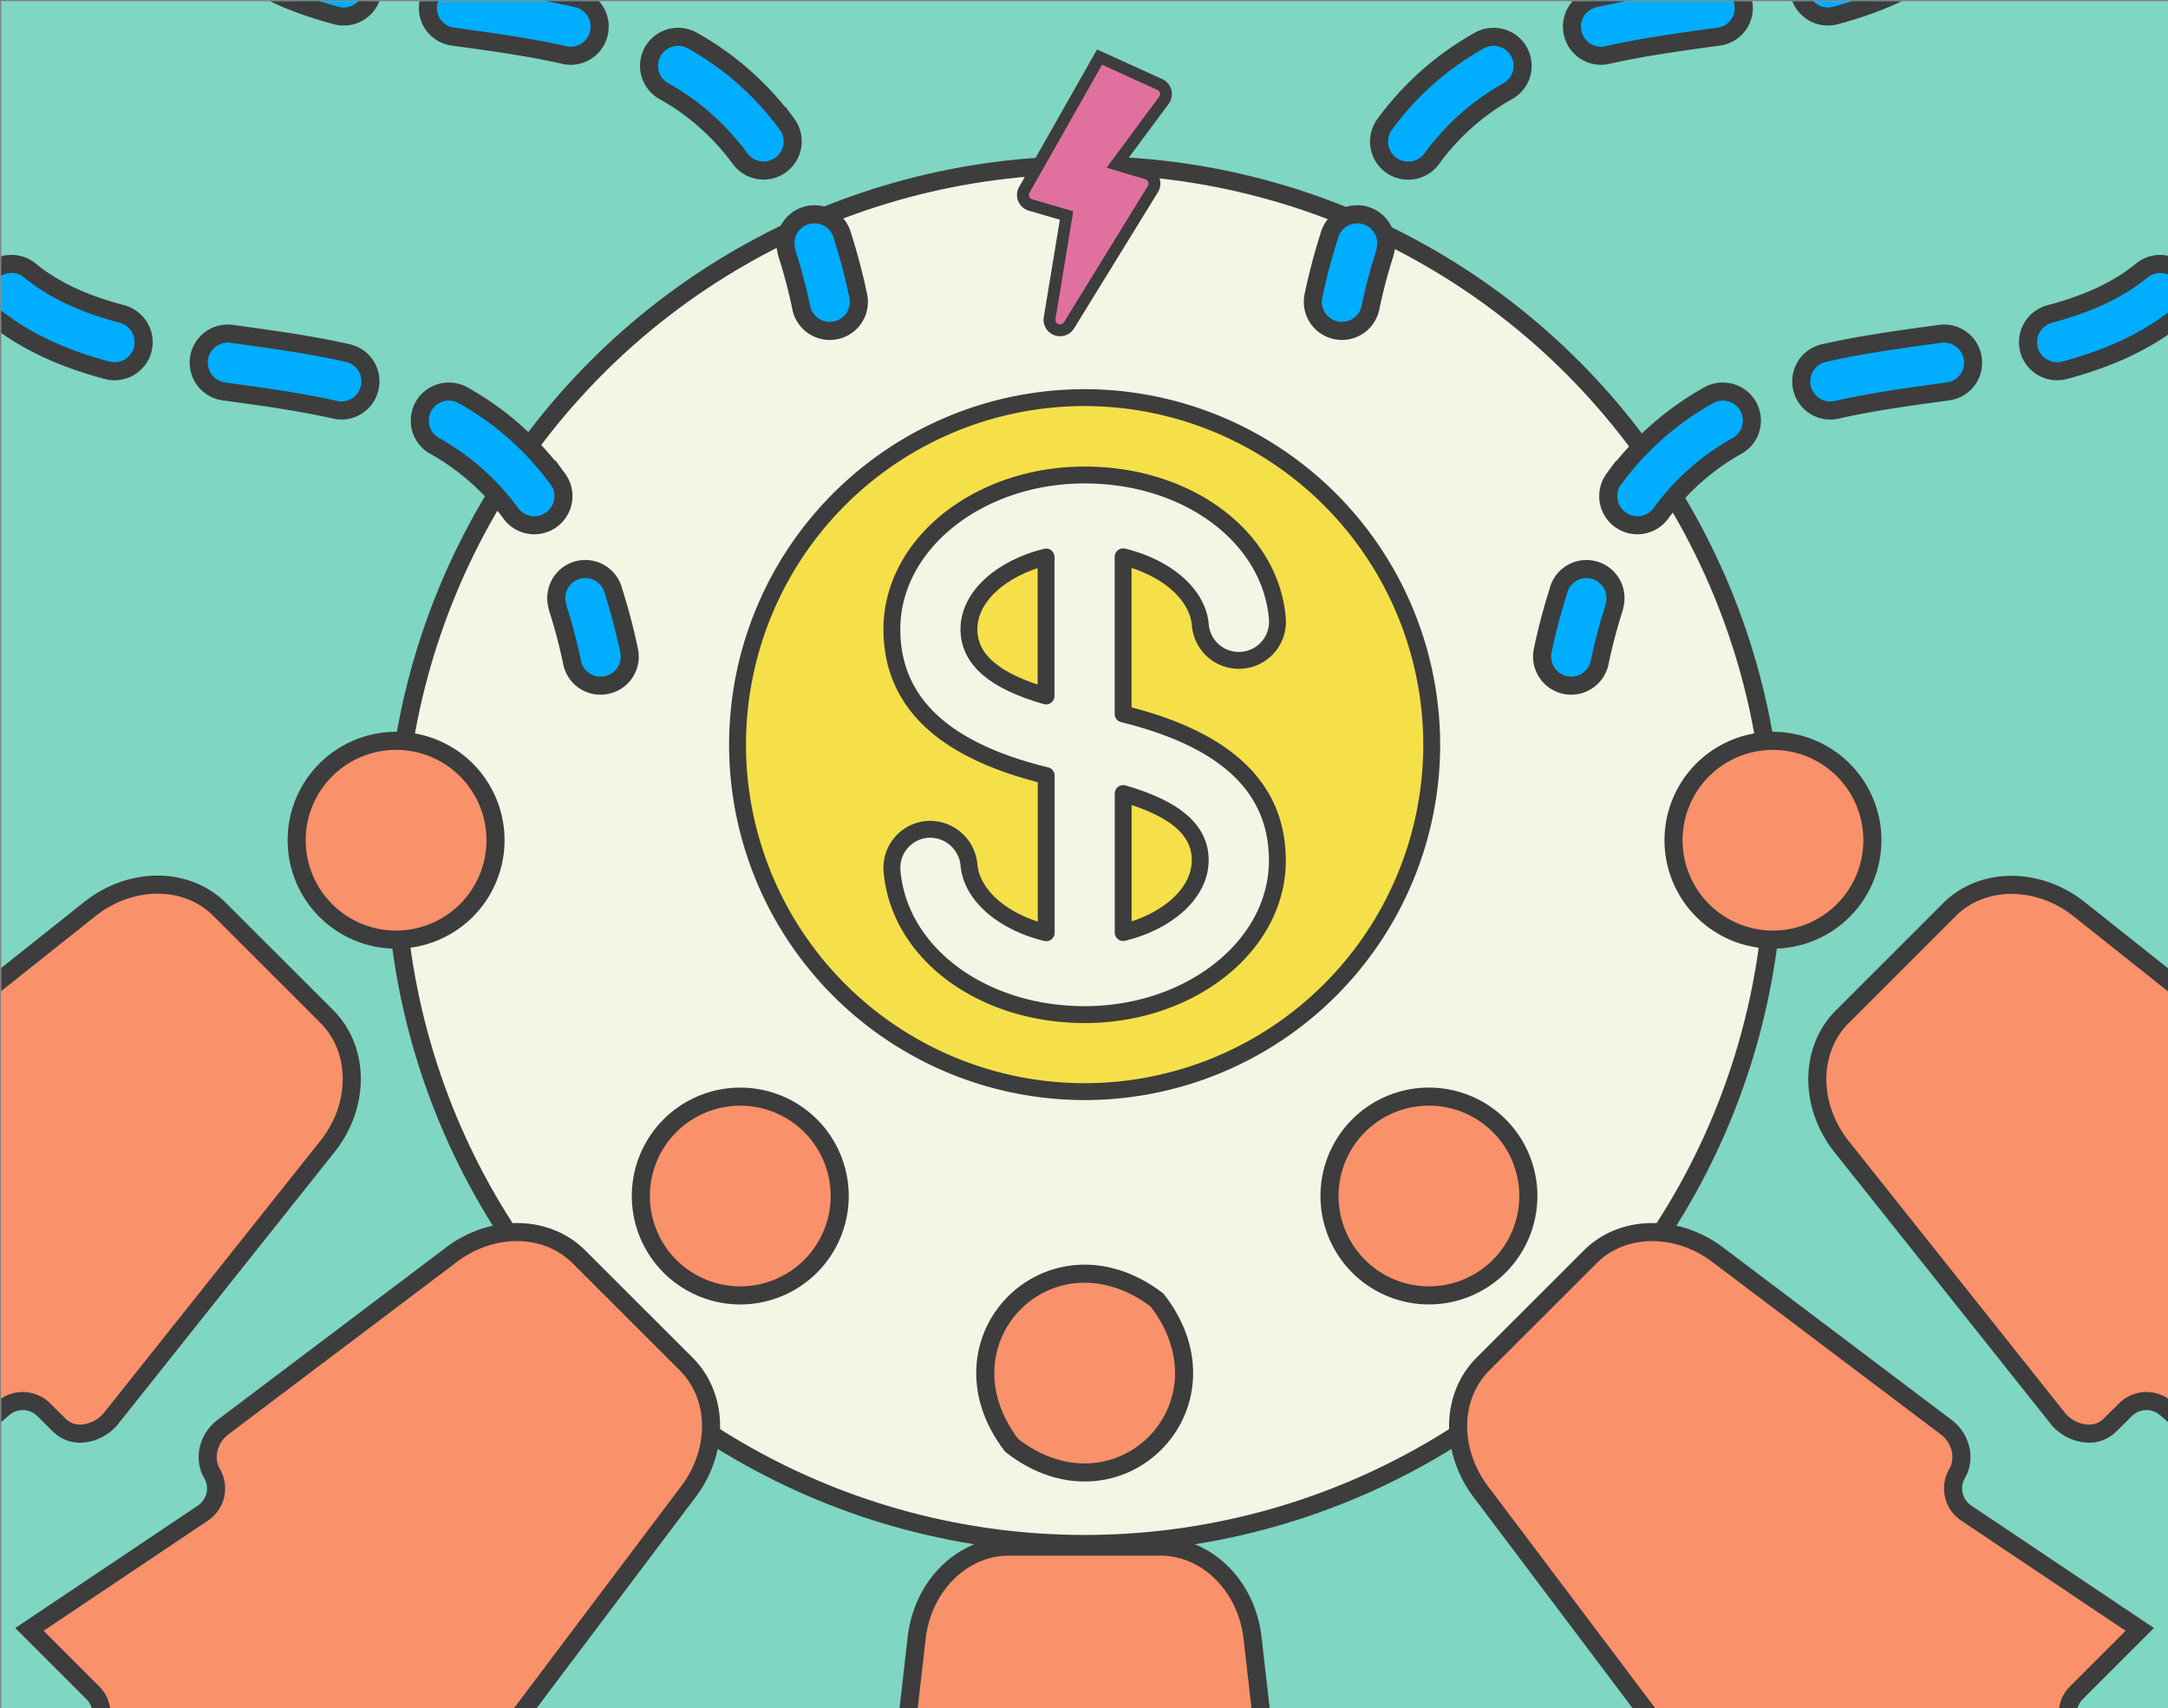
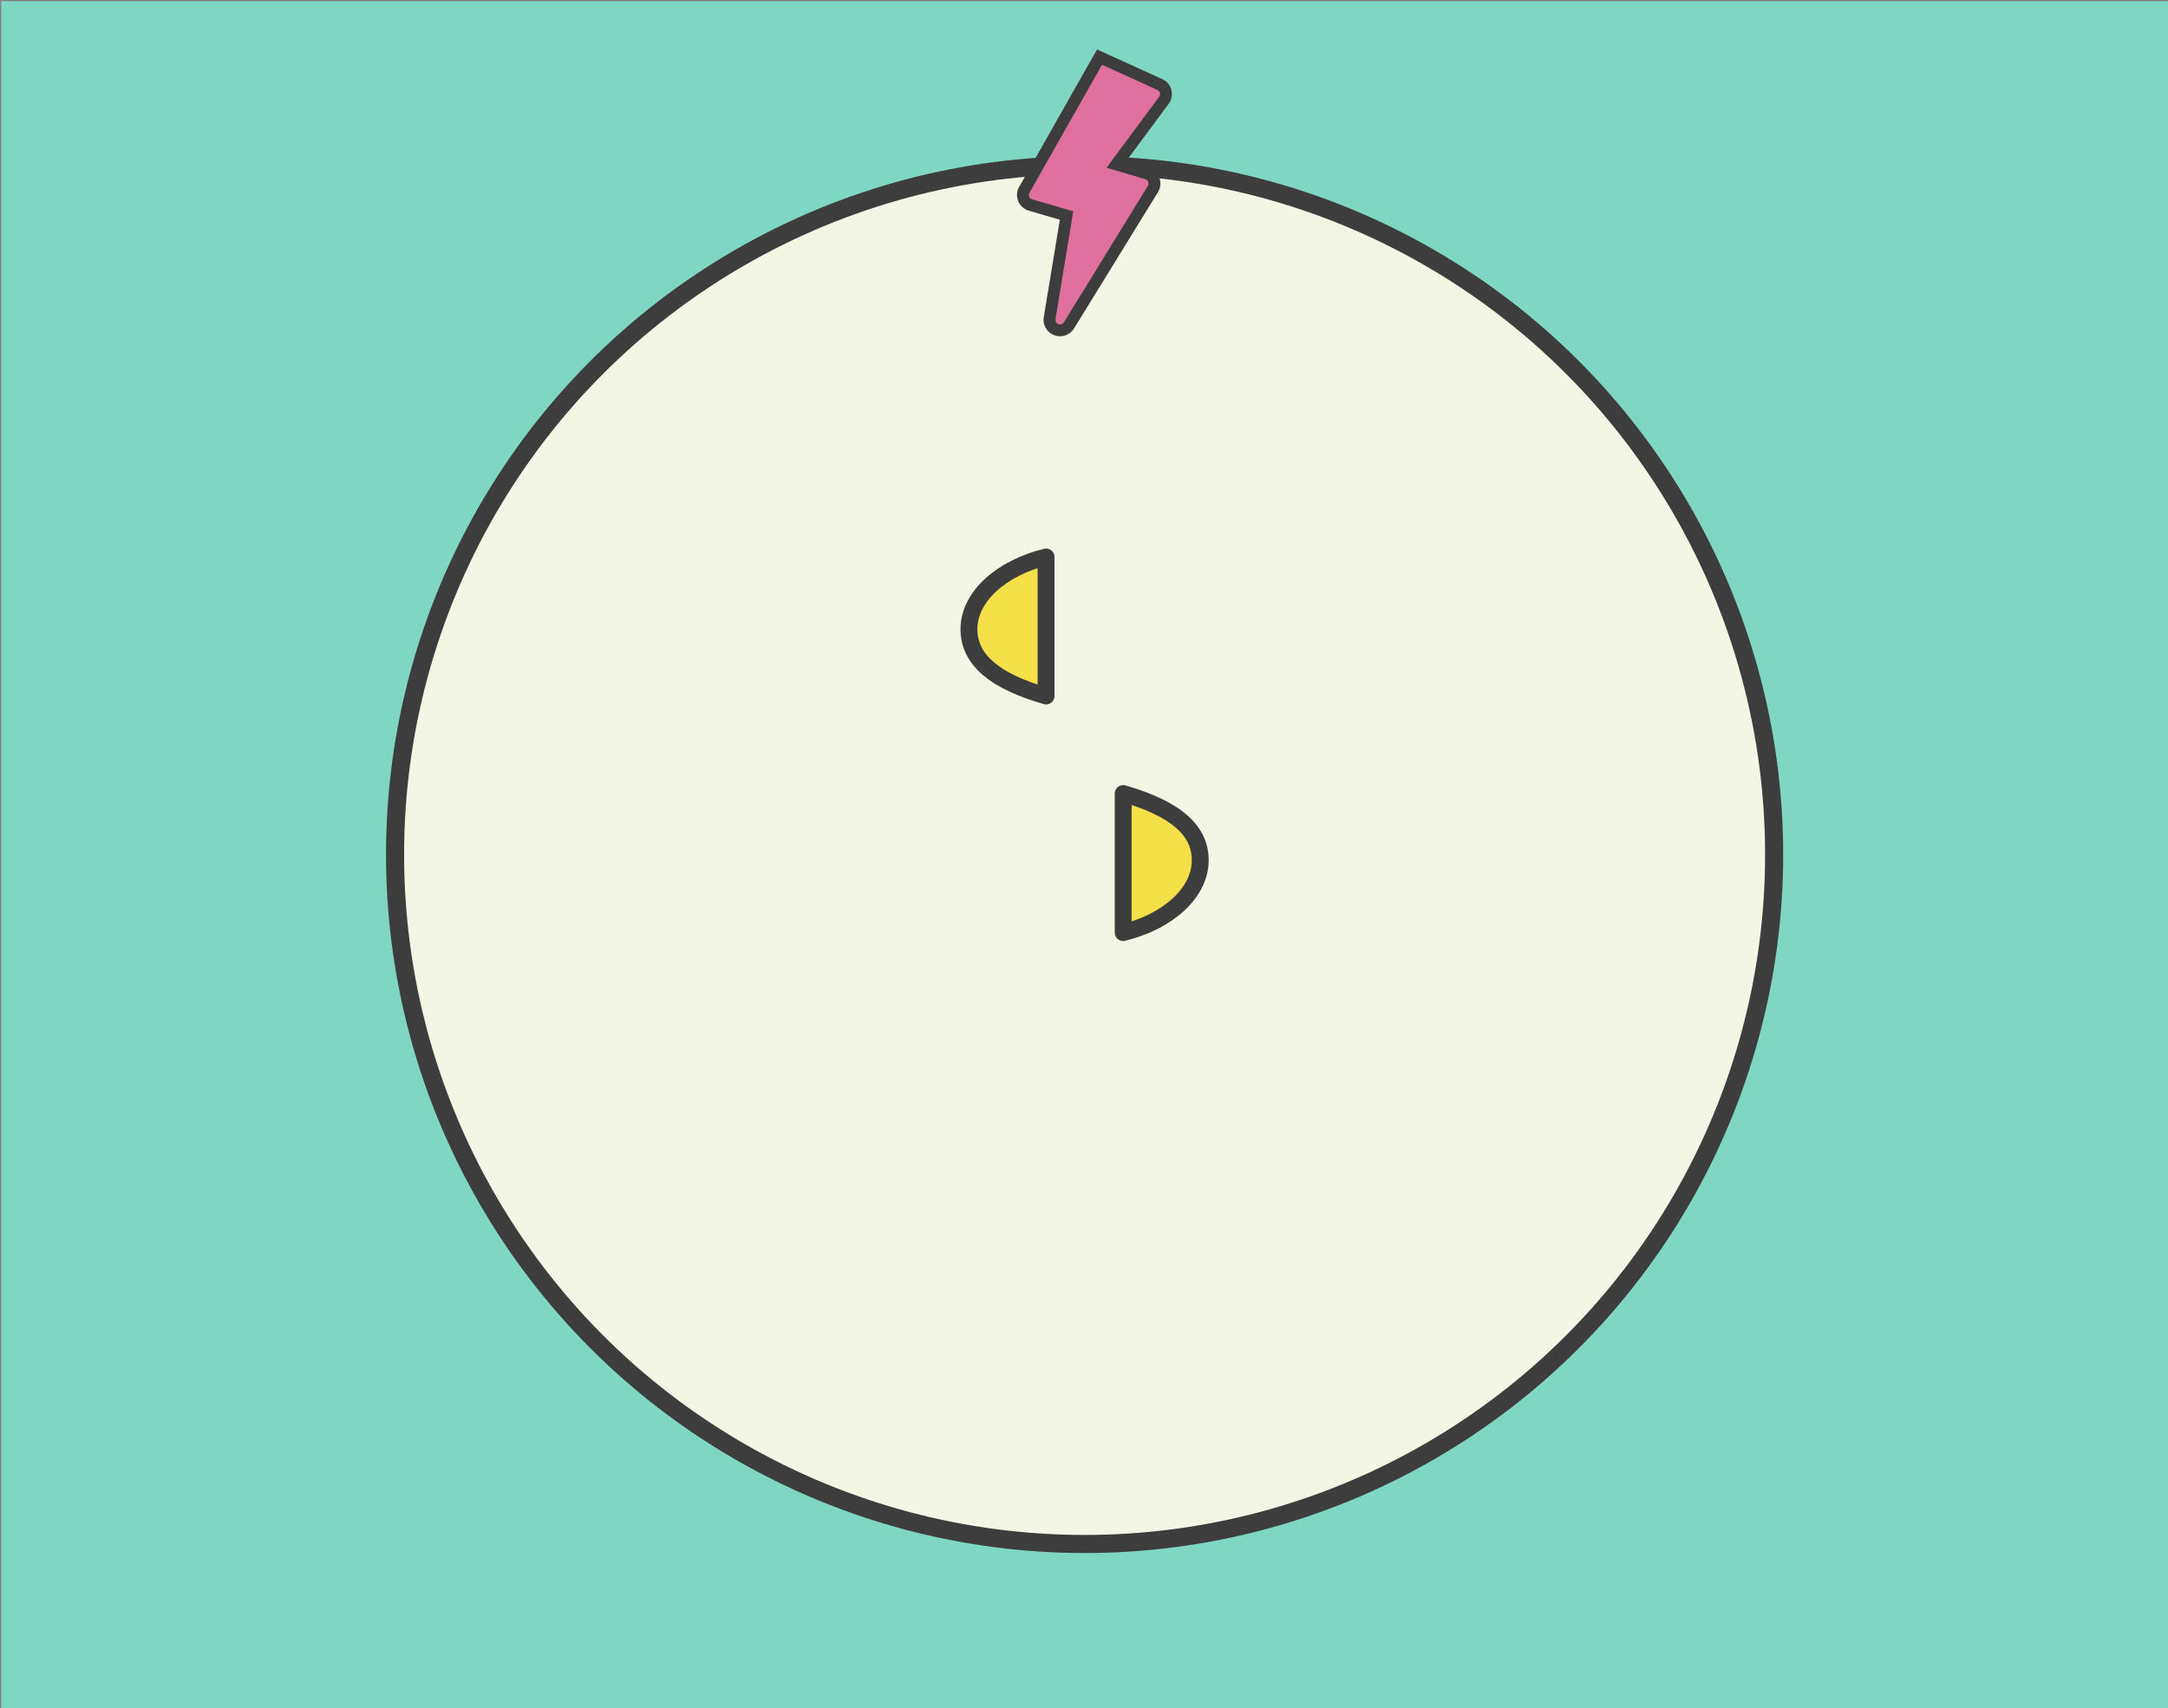
<svg xmlns="http://www.w3.org/2000/svg" id="a07a589e-9a96-4d96-b4b0-2083cdb49d25" data-name="Layer 1" viewBox="0 0 599.65 472.56">
  <rect x="0" y="0" width="599.65" height="472.56" fill="#808080" stroke="none" />
  <defs>
    <style>.b763a07a-7489-4bbc-b562-f74a1c667340{fill:none;}.b9de950d-e5c6-420d-9be7-783ed30281b4{fill:#7fd6c2;}.a14e84a1-5d7a-4677-8d16-fee50e3cd32e{fill:#f3f6e5;}.a14e84a1-5d7a-4677-8d16-fee50e3cd32e,.a2ad9492-a95a-47c2-9883-069e94c02d01,.a7c59383-4b08-4242-88af-546e9d441d2a,.ab842706-838a-4726-81ed-d6cb64807620,.e7dbb083-e04c-438b-b158-68070231471d{stroke:#3d3d3d;}.a14e84a1-5d7a-4677-8d16-fee50e3cd32e,.a2ad9492-a95a-47c2-9883-069e94c02d01,.ab842706-838a-4726-81ed-d6cb64807620,.e7dbb083-e04c-438b-b158-68070231471d{stroke-miterlimit:10;}.a14e84a1-5d7a-4677-8d16-fee50e3cd32e,.a2ad9492-a95a-47c2-9883-069e94c02d01,.ab842706-838a-4726-81ed-d6cb64807620{stroke-width:5px;}.a7c59383-4b08-4242-88af-546e9d441d2a{fill:#f6e049;stroke-linecap:round;stroke-linejoin:round;stroke-width:4.67px;}.e8d635af-7af4-4ff0-9824-543c5ee269bd{clip-path:url(#e03f102b-797d-49c0-9a79-a962b55ad456);}.ab842706-838a-4726-81ed-d6cb64807620{fill:#f9916b;}.a2ad9492-a95a-47c2-9883-069e94c02d01{fill:#00adff;}.e7dbb083-e04c-438b-b158-68070231471d{fill:#e0719e;stroke-width:3.28px;}</style>
    <clipPath id="e03f102b-797d-49c0-9a79-a962b55ad456">
-       <rect class="b763a07a-7489-4bbc-b562-f74a1c667340" x="0.33" y="0.33" width="599.33" height="472.2" />
-     </clipPath>
+       </clipPath>
  </defs>
  <rect class="b9de950d-e5c6-420d-9be7-783ed30281b4" x="0.33" y="0.33" width="599.33" height="472.2" />
  <circle class="a14e84a1-5d7a-4677-8d16-fee50e3cd32e" cx="299.99" cy="236.43" r="190.72" />
  <path class="a7c59383-4b08-4242-88af-546e9d441d2a" d="M310.66,219.54V258c12.26-3,21.31-10.92,21.31-20C332,229.54,324.87,223.63,310.66,219.54Z" />
  <path class="a7c59383-4b08-4242-88af-546e9d441d2a" d="M268,174.06c0,8.46,7.11,14.4,21.33,18.49V154.09C277.06,157.1,268,165,268,174.06Z" />
-   <path class="a7c59383-4b08-4242-88af-546e9d441d2a" d="M300,110a96,96,0,1,0,96,96A96.13,96.13,0,0,0,300,110Zm0,170.69h0c-28.46,0-51.35-17.09-53.27-39.72a10.66,10.66,0,0,1,9.73-11.52A10.83,10.83,0,0,1,268,239.19c.72,8.64,9.62,16,21.37,18.86V214.57c-28.69-7-42.68-20.48-42.68-40.51,0-23.49,23.85-42.58,53.16-42.65.06,0,.13,0,.19,0s.11,0,.17,0c28.38.07,51.18,17.11,53.1,39.7A10.66,10.66,0,0,1,332,172.9c-.72-8.64-9.6-16-21.35-18.85v43.47c28.71,7.06,42.66,20.52,42.66,40.54C353.32,261.57,329.41,280.68,300,280.7Z" />
  <g class="e8d635af-7af4-4ff0-9824-543c5ee269bd">
    <path class="ab842706-838a-4726-81ed-d6cb64807620" d="M470.94,213a27.5,27.5,0,1,0,38.89,0A27.53,27.53,0,0,0,470.94,213Z" />
-     <path class="ab842706-838a-4726-81ed-d6cb64807620" d="M577.24,396.6a8.12,8.12,0,0,0,6.25-2.24L587.9,390a8.21,8.21,0,0,1,11.15-.41l93,80.22,35.6-35.6-80.21-93a8.2,8.2,0,0,1,.42-11.15l4.4-4.41a8.22,8.22,0,0,0,2.24-6.25,11.48,11.48,0,0,0-4.42-8.2l-75-59.67c-11.35-9-26.8-9-35.93.17l-29.6,29.6c-9.13,9.13-9.2,24.58-.17,35.93l59.67,75A11.41,11.41,0,0,0,577.24,396.6Z" />
-     <path class="ab842706-838a-4726-81ed-d6cb64807620" d="M481,481.43l32.18,48.05,17.53-17.54a8.2,8.2,0,0,1,10.5-.91l62.55,43.83,13.47-13.46L573.4,478.8a8.19,8.19,0,0,1,.92-10.5l17.52-17.52-48-32.19a8.2,8.2,0,0,1-2.52-10.94c2.38-4.07,1.1-9.54-2.78-12.64l-62.82-47.42c-11.35-9-26.8-9-35.93.17l-29.62,29.61c-9.12,9.13-9.19,24.58,0,36.1L457.27,476c3.23,4.06,8.71,5.32,12.77,3A8.23,8.23,0,0,1,481,481.43Z" />
    <path class="ab842706-838a-4726-81ed-d6cb64807620" d="M375.78,311.43a27.5,27.5,0,1,0,38.9,0A27.53,27.53,0,0,0,375.78,311.43Z" />
    <path class="ab842706-838a-4726-81ed-d6cb64807620" d="M129,213a27.5,27.5,0,1,1-38.89,0A27.53,27.53,0,0,1,129,213Z" />
    <path class="ab842706-838a-4726-81ed-d6cb64807620" d="M22.74,396.6a8.13,8.13,0,0,1-6.25-2.24L12.09,390a8.22,8.22,0,0,0-11.16-.41l-93,80.22-35.6-35.6,80.21-93A8.2,8.2,0,0,0-47.9,330l-4.41-4.41a8.22,8.22,0,0,1-2.24-6.25,11.48,11.48,0,0,1,4.42-8.2l75-59.67c11.36-9,26.8-9,35.93.17l29.61,29.6c9.12,9.13,9.19,24.58.16,35.93l-59.67,75A11.39,11.39,0,0,1,22.74,396.6Z" />
    <path class="ab842706-838a-4726-81ed-d6cb64807620" d="M119,481.43,86.81,529.48,69.28,511.94a8.2,8.2,0,0,0-10.5-.91L-3.77,554.86-17.23,541.4l43.81-62.6a8.19,8.19,0,0,0-.92-10.5L8.14,450.78l48-32.19a8.2,8.2,0,0,0,2.51-10.94c-2.38-4.07-1.1-9.54,2.78-12.64l62.82-47.42c11.36-9,26.8-9,35.93.17l29.62,29.61c9.13,9.13,9.2,24.58,0,36.1L142.71,476c-3.22,4.06-8.71,5.32-12.77,3A8.23,8.23,0,0,0,119,481.43Z" />
    <path class="ab842706-838a-4726-81ed-d6cb64807620" d="M224.2,311.43a27.5,27.5,0,1,1-38.89,0A27.53,27.53,0,0,1,224.2,311.43Z" />
    <path class="ab842706-838a-4726-81ed-d6cb64807620" d="M279.81,399.86c-22.28-29.22,10.88-62.49,40.21-40.21C342.81,389,309.06,422.65,279.81,399.86Z" />
    <path class="ab842706-838a-4726-81ed-d6cb64807620" d="M354.64,557.33a8.12,8.12,0,0,1-6,2.84h-6.23a8.21,8.21,0,0,0-8.19,7.59l-9.05,122.51H274.82l-9.07-122.51a8.2,8.2,0,0,0-8.18-7.59h-6.23a8.25,8.25,0,0,1-6-2.84,11.45,11.45,0,0,1-2.67-8.92l10.87-95.26c1.64-14.41,12.62-25.28,25.52-25.28h41.87c12.91,0,23.88,10.87,25.52,25.28l10.88,95.26A11.42,11.42,0,0,1,354.64,557.33Z" />
    <path class="a2ad9492-a95a-47c2-9883-069e94c02d01" d="M39.47,96.73a8.09,8.09,0,0,0-5.71-9.86C22.9,84,14.82,80.17,8.3,74.86a8,8,0,0,0-13,7.49,8,8,0,0,0,2.85,5C6.34,94,16.65,99,29.62,102.43A8.05,8.05,0,0,0,39.47,96.73Z" />
    <path class="a2ad9492-a95a-47c2-9883-069e94c02d01" d="M174,180a163.84,163.84,0,0,0-4.31-16.41,8,8,0,0,0-15.61,3.71,8.2,8.2,0,0,0,.29,1.21,145,145,0,0,1,3.87,14.77,8,8,0,0,0,9.52,6.23A8,8,0,0,0,174,180Z" />
    <path class="a2ad9492-a95a-47c2-9883-069e94c02d01" d="M102.25,107.3a8,8,0,0,0-6.06-9.62C86.16,95.4,75.9,94,66,92.62l-1.9-.26a8,8,0,0,0-2.2,15.92l1.88.26c9.59,1.32,19.5,2.69,28.86,4.82A8,8,0,0,0,102.25,107.3Z" />
    <path class="a2ad9492-a95a-47c2-9883-069e94c02d01" d="M154.26,132.53a81.78,81.78,0,0,0-26.11-23.14,8.08,8.08,0,0,0-11,3,8.18,8.18,0,0,0-.94,5.21,8,8,0,0,0,4,5.75,65.91,65.91,0,0,1,21.07,18.67,8,8,0,1,0,13-9.54Z" />
    <path class="a2ad9492-a95a-47c2-9883-069e94c02d01" d="M102.88-1.42a8.08,8.08,0,0,0-5.71-9.85c-10.86-2.88-18.94-6.71-25.46-12a8,8,0,0,0-11.32,1.15,8.06,8.06,0,0,0-1.72,6.34,8,8,0,0,0,2.85,5C69.75-4.1,80.06.84,93,4.29A8.06,8.06,0,0,0,102.88-1.42Z" />
    <path class="a2ad9492-a95a-47c2-9883-069e94c02d01" d="M237.38,81.86a164.56,164.56,0,0,0-4.31-16.41,8,8,0,0,0-15.61,3.71,7.64,7.64,0,0,0,.29,1.21,145,145,0,0,1,3.87,14.77,8.05,8.05,0,0,0,9.52,6.24A8,8,0,0,0,237.38,81.86Z" />
    <path class="a2ad9492-a95a-47c2-9883-069e94c02d01" d="M165.66,9.15A8,8,0,0,0,159.6-.46c-10-2.28-20.29-3.7-30.2-5.07l-1.9-.25a8,8,0,0,0-9.06,6.86,8.46,8.46,0,0,0,0,2.36,8,8,0,0,0,6.83,6.69l1.89.26c9.59,1.32,19.49,2.7,28.85,4.82A8,8,0,0,0,165.66,9.15Z" />
    <path class="a2ad9492-a95a-47c2-9883-069e94c02d01" d="M217.67,34.39a81.55,81.55,0,0,0-26.11-23.14,8.07,8.07,0,0,0-11,3,8.21,8.21,0,0,0-.94,5.22,8,8,0,0,0,4,5.74,65.91,65.91,0,0,1,21.07,18.67,8,8,0,1,0,13-9.53Z" />
    <path class="a2ad9492-a95a-47c2-9883-069e94c02d01" d="M561.2,96.73a8.09,8.09,0,0,1,5.71-9.86c10.86-2.88,18.94-6.7,25.46-12a8,8,0,0,1,13,7.49,8,8,0,0,1-2.85,5C594.33,94,584,99,571.06,102.43A8.06,8.06,0,0,1,561.2,96.73Z" />
    <path class="a2ad9492-a95a-47c2-9883-069e94c02d01" d="M426.7,180A166.58,166.58,0,0,1,431,163.6a8,8,0,0,1,15.61,3.71,7.11,7.11,0,0,1-.29,1.21,147.66,147.66,0,0,0-3.87,14.77A8,8,0,0,1,426.7,180Z" />
-     <path class="a2ad9492-a95a-47c2-9883-069e94c02d01" d="M498.42,107.3a8,8,0,0,1,6.06-9.62c10-2.28,20.29-3.69,30.2-5.06l1.9-.26a8,8,0,0,1,9.07,6.87,8.47,8.47,0,0,1,0,2.36,8,8,0,0,1-6.84,6.69l-1.88.26c-9.59,1.32-19.5,2.69-28.86,4.82A8,8,0,0,1,498.42,107.3Z" />
+     <path class="a2ad9492-a95a-47c2-9883-069e94c02d01" d="M498.42,107.3a8,8,0,0,1,6.06-9.62c10-2.28,20.29-3.69,30.2-5.06l1.9-.26l-1.88.26c-9.59,1.32-19.5,2.69-28.86,4.82A8,8,0,0,1,498.42,107.3Z" />
    <path class="a2ad9492-a95a-47c2-9883-069e94c02d01" d="M446.41,132.53a81.78,81.78,0,0,1,26.11-23.14,8.07,8.07,0,0,1,11,3,8.18,8.18,0,0,1,.94,5.21,8,8,0,0,1-4,5.75,65.91,65.91,0,0,0-21.07,18.67,8.05,8.05,0,0,1-13-9.54Z" />
    <path class="a2ad9492-a95a-47c2-9883-069e94c02d01" d="M497.79-1.42a8.08,8.08,0,0,1,5.71-9.85c10.86-2.88,18.94-6.71,25.46-12a8,8,0,0,1,11.32,1.15A8.06,8.06,0,0,1,542-15.8a8,8,0,0,1-2.85,5C530.92-4.1,520.62.84,507.65,4.29A8.07,8.07,0,0,1,497.79-1.42Z" />
    <path class="a2ad9492-a95a-47c2-9883-069e94c02d01" d="M363.29,81.86a164.56,164.56,0,0,1,4.31-16.41,8,8,0,0,1,15.61,3.71,6.68,6.68,0,0,1-.29,1.21,147.66,147.66,0,0,0-3.87,14.77,8,8,0,1,1-15.76-3.28Z" />
    <path class="a2ad9492-a95a-47c2-9883-069e94c02d01" d="M435,9.15a8,8,0,0,1,6.06-9.61c10-2.28,20.29-3.7,30.2-5.07l1.9-.25a8,8,0,0,1,9.07,6.86,8.46,8.46,0,0,1,0,2.36,8,8,0,0,1-6.84,6.69l-1.88.26c-9.59,1.32-19.5,2.7-28.86,4.82A8,8,0,0,1,435,9.15Z" />
    <path class="a2ad9492-a95a-47c2-9883-069e94c02d01" d="M383,34.39a81.66,81.66,0,0,1,26.11-23.14,8.06,8.06,0,0,1,11,3,8.21,8.21,0,0,1,.94,5.22,8,8,0,0,1-4,5.74A65.91,65.91,0,0,0,396,43.92a8,8,0,0,1-13-9.53Z" />
  </g>
  <path class="e7dbb083-e04c-438b-b158-68070231471d" d="M304.12,15.8l16.67,7.58a2.9,2.9,0,0,1,1.14,4.36L308.78,45.49,317.23,48a2.86,2.86,0,0,1,1.89,1.74,2.92,2.92,0,0,1-.24,2.57L295.68,90a2.89,2.89,0,0,1-3.47,1.2,3.06,3.06,0,0,1-1-.6,2.9,2.9,0,0,1-.89-2.59L295,59.62,285,56.7a2.89,2.89,0,0,1-1.79-4Z" />
</svg>